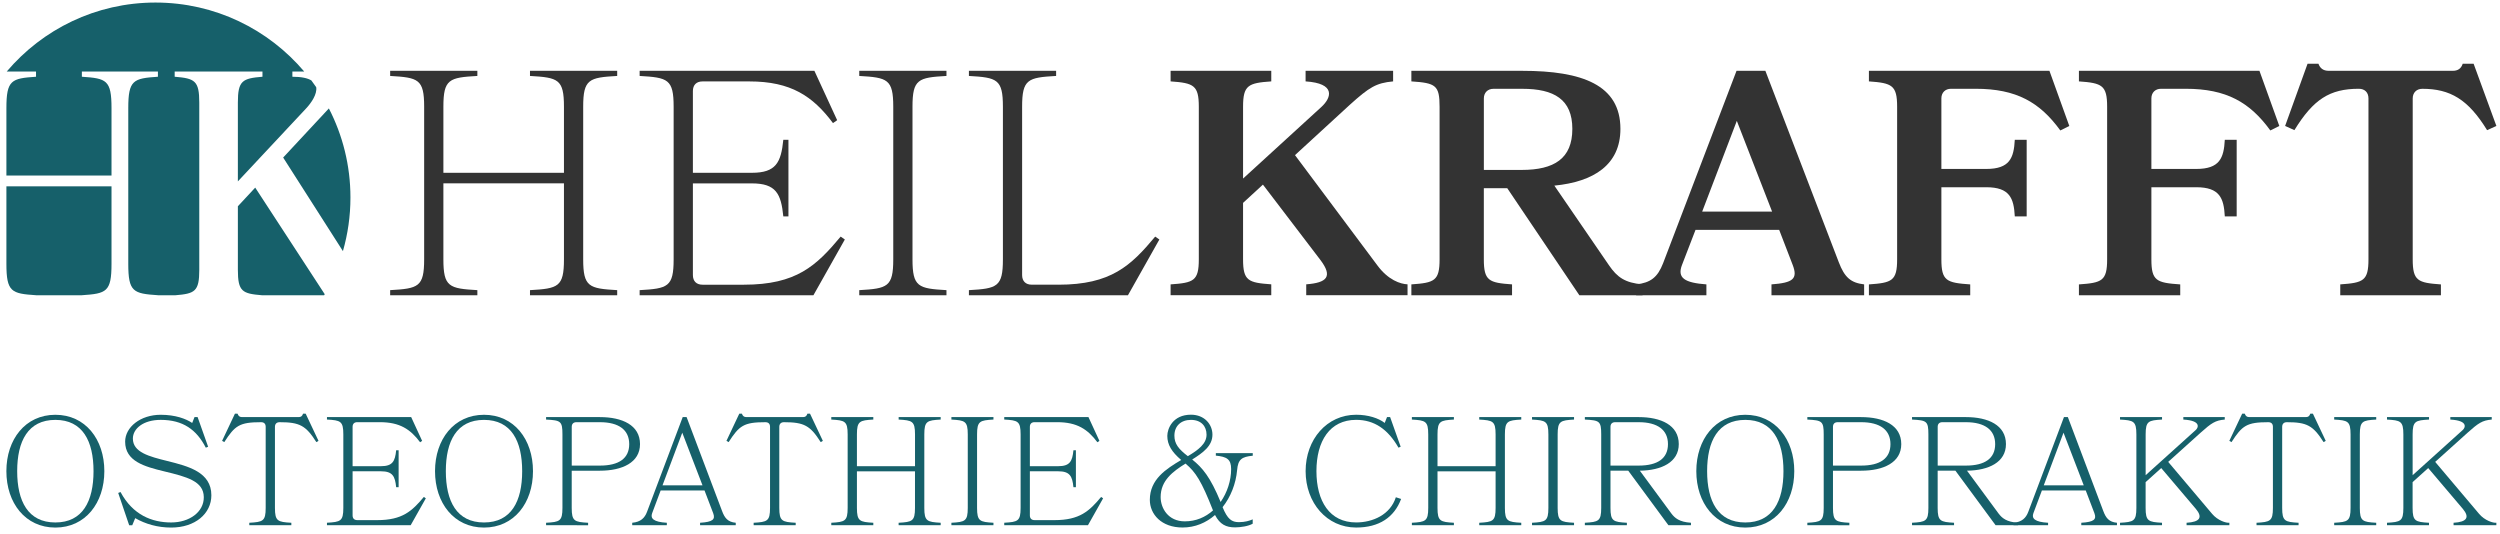
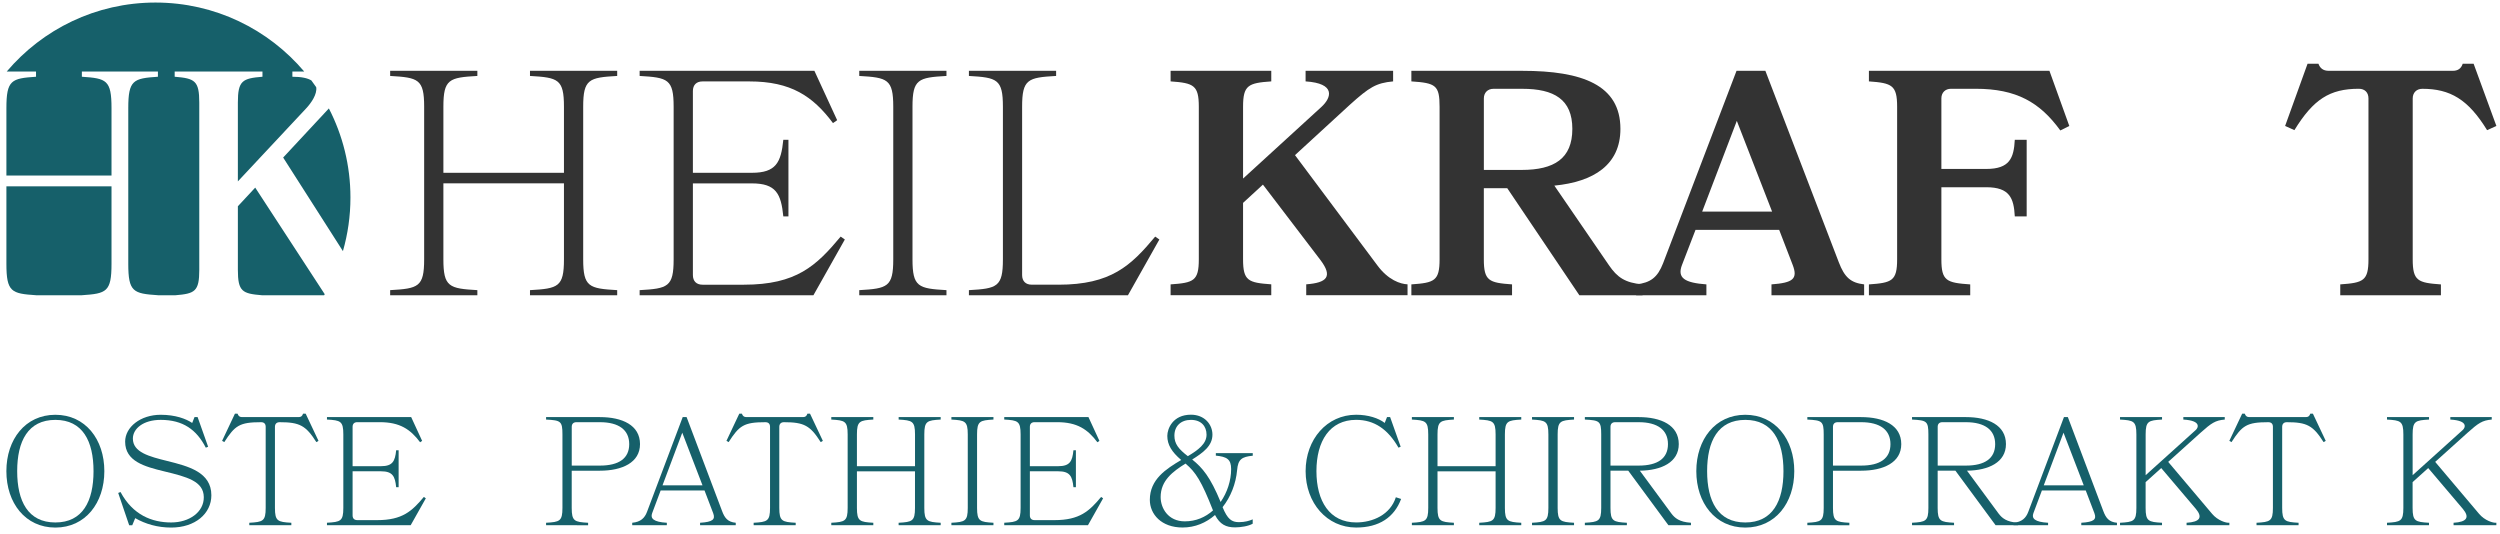
<svg xmlns="http://www.w3.org/2000/svg" version="1.1" id="Ebene_1" x="0px" y="0px" viewBox="0 0 941.16 200.85" style="enable-background:new 0 0 941.16 200.85;" xml:space="preserve">
  <style type="text/css">
	.st0{fill:#575756;}
	.st1{fill:#FFFFFF;}
	.st2{clip-path:url(#SVGID_00000089555020896747498150000004974448334195935673_);fill:#05616C;}
	.st3{clip-path:url(#SVGID_00000089555020896747498150000004974448334195935673_);}
	.st4{clip-path:url(#SVGID_00000062906671753570956830000010187950638762152330_);}
	
		.st5{clip-path:url(#SVGID_00000089555020896747498150000004974448334195935673_);fill-rule:evenodd;clip-rule:evenodd;fill:#FFFFFF;}
	
		.st6{clip-path:url(#SVGID_00000089555020896747498150000004974448334195935673_);fill:none;stroke:#ED7D31;stroke-width:1.02;stroke-miterlimit:8;}
	.st7{clip-path:url(#SVGID_00000129205885040670863680000007771149909116528797_);fill:#05616C;}
	.st8{clip-path:url(#SVGID_00000129205885040670863680000007771149909116528797_);}
	.st9{clip-path:url(#SVGID_00000121978715372063794300000011530166639111406227_);}
	
		.st10{clip-path:url(#SVGID_00000129205885040670863680000007771149909116528797_);fill-rule:evenodd;clip-rule:evenodd;fill:#FFFFFF;}
	
		.st11{clip-path:url(#SVGID_00000129205885040670863680000007771149909116528797_);fill:none;stroke:#ED7D31;stroke-width:1.02;stroke-miterlimit:8;}
	.st12{clip-path:url(#SVGID_00000111168192851520091240000002540927884154664083_);fill:#05616C;}
	.st13{clip-path:url(#SVGID_00000111168192851520091240000002540927884154664083_);}
	.st14{clip-path:url(#SVGID_00000134970110682127100610000011440713803370999729_);}
	
		.st15{clip-path:url(#SVGID_00000111168192851520091240000002540927884154664083_);fill-rule:evenodd;clip-rule:evenodd;fill:#FFFFFF;}
	
		.st16{clip-path:url(#SVGID_00000111168192851520091240000002540927884154664083_);fill:none;stroke:#ED7D31;stroke-width:1.02;stroke-miterlimit:8;}
	.st17{clip-path:url(#SVGID_00000142171336816525197580000004859128236056664246_);fill:#05616C;}
	.st18{clip-path:url(#SVGID_00000142171336816525197580000004859128236056664246_);}
	.st19{clip-path:url(#SVGID_00000136398880422191211170000009229907628761252516_);}
	.st20{clip-path:url(#SVGID_00000142171336816525197580000004859128236056664246_);fill:#FFFFFF;}
	
		.st21{clip-path:url(#SVGID_00000005251866618139703070000017490421888190377647_);fill:none;stroke:#ED7D31;stroke-width:1.02;stroke-miterlimit:8;}
	.st22{clip-path:url(#SVGID_00000146467668433875736990000015316639208797522066_);fill:#FFFFFF;}
	.st23{clip-path:url(#SVGID_00000146467668433875736990000015316639208797522066_);}
	
		.st24{clip-path:url(#SVGID_00000139252159966339467710000009454811906719003046_);fill:none;stroke:#ED7D31;stroke-width:1.02;stroke-miterlimit:8;}
	.st25{clip-path:url(#SVGID_00000146467668433875736990000015316639208797522066_);fill:#05616C;}
	.st26{clip-path:url(#SVGID_00000078010285835207747750000004066098472164002964_);}
	
		.st27{clip-path:url(#SVGID_00000146467668433875736990000015316639208797522066_);fill-rule:evenodd;clip-rule:evenodd;fill:#FFFFFF;}
	.st28{clip-path:url(#SVGID_00000004510993122647972190000013597052541200226980_);}
	.st29{clip-path:url(#SVGID_00000178188001542482082670000009117465926122510512_);fill:#FFFFFF;}
	.st30{clip-path:url(#SVGID_00000178188001542482082670000009117465926122510512_);}
	
		.st31{clip-path:url(#SVGID_00000070834947189320926000000003836478977805717168_);fill:none;stroke:#ED7D31;stroke-width:1.02;stroke-miterlimit:8;}
	.st32{clip-path:url(#SVGID_00000178188001542482082670000009117465926122510512_);fill:#05616C;}
	.st33{clip-path:url(#SVGID_00000071518835526177776330000004229042224646211230_);}
	
		.st34{clip-path:url(#SVGID_00000178188001542482082670000009117465926122510512_);fill-rule:evenodd;clip-rule:evenodd;fill:#05616C;}
	.st35{clip-path:url(#SVGID_00000089575358715332200110000006157645484597664185_);}
	.st36{clip-path:url(#SVGID_00000106862941910674303070000015185973493547536318_);fill:#05616C;}
	.st37{clip-path:url(#SVGID_00000106862941910674303070000015185973493547536318_);fill:#FFFFFF;}
	.st38{clip-path:url(#SVGID_00000106862941910674303070000015185973493547536318_);}
	
		.st39{clip-path:url(#SVGID_00000116915682026555121320000003784789005798989443_);fill:none;stroke:#ED7D31;stroke-width:1.02;stroke-miterlimit:8;}
	.st40{clip-path:url(#SVGID_00000047747239592648365430000008304620840233828500_);}
	.st41{clip-path:url(#SVGID_00000125573878489474692600000006417427111835927459_);}
	.st42{clip-path:url(#SVGID_00000181797355831498863320000013091145513676112556_);}
	.st43{clip-path:url(#SVGID_00000116935464421561523210000016740068782153234064_);}
	.st44{clip-path:url(#SVGID_00000106111685601254797220000007130268076888820650_);}
	
		.st45{clip-path:url(#SVGID_00000109730730069028413850000017988514690931587234_);fill:none;stroke:#E52421;stroke-width:0.78;stroke-linejoin:round;stroke-miterlimit:10;}
	.st46{clip-path:url(#SVGID_00000180333971579169541630000011370641822164929215_);}
	
		.st47{clip-path:url(#SVGID_00000181797355831498863320000013091145513676112556_);fill-rule:evenodd;clip-rule:evenodd;fill:#FFFFFF;}
	
		.st48{clip-path:url(#SVGID_00000181797355831498863320000013091145513676112556_);fill:none;stroke:#ED7D31;stroke-width:1.02;stroke-miterlimit:8;}
	.st49{fill:#16606A;}
	.st50{opacity:0.8;}
	.st51{fill:#24515D;}
	.st52{fill:none;stroke:#FFFFFF;stroke-width:4;stroke-miterlimit:10;}
	.st53{fill:none;stroke:#FFFFFF;stroke-width:4;stroke-linecap:square;stroke-miterlimit:10;}
	.st54{fill:none;stroke:#575756;stroke-width:4;stroke-miterlimit:10;}
	.st55{fill:none;stroke:#575756;stroke-width:4;stroke-linecap:square;stroke-miterlimit:10;}
	.st56{fill:#9A9998;}
	.st57{fill:#E6007E;}
	.st58{fill:none;stroke:#575756;stroke-width:3;stroke-miterlimit:10;}
</style>
  <g>
    <path class="st49" d="M39.28,177.38c0,11.98-7.15,21.23-18.44,21.23s-18.44-9.25-18.44-21.23c0-11.98,7.15-21.23,18.44-21.23   S39.28,165.39,39.28,177.38z M35.21,177.38c0-11.29-4.07-19.31-14.37-19.31s-14.37,8.02-14.37,19.31   c0,11.28,4.07,19.31,14.37,19.31S35.21,188.66,35.21,177.38z" />
    <path class="st49" d="M79.57,186.45c0,6.92-6.11,12.16-15.12,12.16c-5.12,0-9.72-1.34-13.55-3.55l-1.11,2.68h-1.16l-4.13-12.16   l0.87-0.35c4.65,8.67,11.86,11.46,19.08,11.46c6.8,0,12.33-3.9,12.27-9.54c-0.06-5.99-6.28-7.62-14.95-9.71   c-7.39-1.8-14.66-3.78-14.66-11.17c0-5.47,5.76-10.12,13.38-10.12c5.53,0,9.54,1.51,11.86,3.08l0.88-2.21h1.16l3.96,11.17   l-0.87,0.35c-3.49-6.8-8.61-10.47-16.99-10.47c-6.57,0-10.47,3.31-10.47,7.04c0,5.18,6.17,6.75,12.92,8.43   C70.9,175.52,79.57,177.73,79.57,186.45z" />
    <path class="st49" d="M109.67,197.73H93.85v-0.93c5.12-0.29,6.17-0.58,6.17-5.58v-30.54c0-1.11-0.58-1.74-1.75-1.74   c-8.14,0-9.83,1.28-13.84,7.5l-0.82-0.47l4.83-10.23h0.99c0.29,0.87,0.82,1.28,1.63,1.28h21.4c0.82,0,1.34-0.35,1.63-1.28h0.99   l4.83,10.23l-0.81,0.47c-3.96-6.22-6.22-7.5-13.84-7.5c-1.11,0-1.75,0.64-1.75,1.74v30.54c0,5,1.05,5.29,6.17,5.58V197.73z" />
    <path class="st49" d="M141.99,195.81c9.54,0,13.14-3.43,17.57-8.73l0.75,0.52l-5.7,10.12h-31.52v-0.93   c5.12-0.29,6.16-0.58,6.16-5.58v-27.69c0-5-1.05-5.29-6.16-5.58v-0.93h31.7l4.13,8.96l-0.76,0.52c-3.66-4.88-7.62-7.56-15.18-7.56   h-8.5c-1.1,0-1.74,0.64-1.74,1.74v14.83h10.7c4.36,0,5.3-1.86,5.7-5.99h0.93v13.9h-0.93c-0.41-4.13-1.34-5.99-5.7-5.99h-10.7v16.63   c0,1.11,0.64,1.75,1.74,1.75H141.99z" />
-     <path class="st49" d="M200.65,177.38c0,11.98-7.15,21.23-18.44,21.23c-11.29,0-18.44-9.25-18.44-21.23   c0-11.98,7.15-21.23,18.44-21.23C193.5,156.14,200.65,165.39,200.65,177.38z M196.58,177.38c0-11.29-4.07-19.31-14.37-19.31   c-10.3,0-14.37,8.02-14.37,19.31c0,11.28,4.07,19.31,14.37,19.31C192.51,196.69,196.58,188.66,196.58,177.38z" />
    <path class="st49" d="M205.58,197.73v-0.93c5.12-0.29,6.16-0.58,6.16-5.58v-27.69c0-5-0.64-5.29-6.16-5.58v-0.93h20.24   c8.43,0,15.12,3.03,15.12,10.18c0,6.92-6.69,10-15.12,10h-10.59v14.02c0,5,1.05,5.29,6.17,5.58v0.93H205.58z M216.98,158.94   c-1.1,0-1.74,0.64-1.74,1.74v14.6h10.59c7.21,0,11.05-2.73,11.05-8.08c0-5.3-3.84-8.26-11.05-8.26H216.98z" />
    <path class="st49" d="M271.81,192.32c0.99,2.68,2.15,4.19,5.17,4.48v0.93h-13.43v-0.93c4.83-0.29,5.81-1.28,4.94-3.6l-3.26-8.55   h-16.52l-3.2,8.55c-0.75,1.98,0.52,3.32,5.53,3.6v0.93h-13.03v-0.93c3.2-0.29,4.71-1.8,5.58-4.13l13.43-35.66h1.46L271.81,192.32z    M249.41,182.72h15.06l-7.62-19.83L249.41,182.72z" />
    <path class="st49" d="M299.54,197.73h-15.82v-0.93c5.12-0.29,6.17-0.58,6.17-5.58v-30.54c0-1.11-0.58-1.74-1.75-1.74   c-8.14,0-9.83,1.28-13.84,7.5l-0.82-0.47l4.83-10.23h0.99c0.29,0.87,0.82,1.28,1.63,1.28h21.4c0.82,0,1.34-0.35,1.63-1.28h0.99   l4.83,10.23l-0.81,0.47c-3.96-6.22-6.22-7.5-13.84-7.5c-1.11,0-1.75,0.64-1.75,1.74v30.54c0,5,1.05,5.29,6.17,5.58V197.73z" />
    <path class="st49" d="M338.3,197.73v-0.93c5.12-0.29,6.16-0.58,6.16-5.58v-13.79H322.6v13.79c0,5,1.05,5.29,6.17,5.58v0.93h-15.82   v-0.93c5.12-0.29,6.16-0.58,6.16-5.58v-27.69c0-5-1.05-5.29-6.16-5.58v-0.93h15.82v0.93c-5.12,0.29-6.17,0.58-6.17,5.58v11.98   h21.87v-11.98c0-5-1.05-5.29-6.16-5.58v-0.93h15.82v0.93c-5.12,0.29-6.16,0.58-6.16,5.58v27.69c0,5,1.05,5.29,6.16,5.58v0.93H338.3   z" />
    <path class="st49" d="M358.17,197.73v-0.93c5.12-0.29,6.16-0.58,6.16-5.58v-27.69c0-5-1.05-5.29-6.16-5.58v-0.93H374v0.93   c-5.12,0.29-6.17,0.58-6.17,5.58v27.69c0,5,1.05,5.29,6.17,5.58v0.93H358.17z" />
    <path class="st49" d="M396.96,195.81c9.54,0,13.14-3.43,17.57-8.73l0.75,0.52l-5.7,10.12h-31.52v-0.93   c5.12-0.29,6.16-0.58,6.16-5.58v-27.69c0-5-1.05-5.29-6.16-5.58v-0.93h31.7l4.13,8.96l-0.76,0.52c-3.66-4.88-7.62-7.56-15.18-7.56   h-8.5c-1.1,0-1.74,0.64-1.74,1.74v14.83h10.7c4.36,0,5.3-1.86,5.7-5.99h0.93v13.9h-0.93c-0.41-4.13-1.34-5.99-5.7-5.99h-10.7v16.63   c0,1.11,0.64,1.75,1.74,1.75H396.96z" />
    <path class="st49" d="M471.61,171.56c-4.13,0.41-5.53,1.34-5.88,5.41c-0.46,5.18-2.44,10.12-5.47,13.96   c1.86,4.54,3.43,5.64,6.16,5.64c2.27,0,3.96-0.52,5.18-1.05v1.63c-1.57,0.93-4.54,1.39-6.63,1.39c-3.43,0-5.7-1.11-7.56-4.66   c-3.31,2.91-7.5,4.71-12.21,4.71c-7.97,0-12.33-5-12.33-10.41c0-7.74,6.11-11.63,11.81-15.01c-3.61-3.08-5.23-5.76-5.23-9.08   c0-2.67,2.04-7.97,8.9-7.97c5.12,0,8.09,3.67,8.09,7.51c0,4.25-3.55,6.8-7.62,9.36c3.9,3.14,6.8,6.57,10.7,15.99   c2.5-3.6,3.96-8.08,3.96-12.39c0-3.72-1.63-4.65-5.76-5.06v-0.93h13.9V171.56z M456.66,192.15c0-0.06-0.06-0.06-0.06-0.12   c-4.25-10.82-6.46-14.31-10.3-17.51c-4.71,2.96-9.36,6.34-9.36,12.62c0,4.19,2.85,9.13,9.08,9.13   C450.2,196.28,453.81,194.71,456.66,192.15z M447.18,171.73c3.9-2.32,7.04-4.65,7.04-8.08c0-3.14-1.98-5.58-5.88-5.58   c-3.72,0-6.22,2.27-6.22,5.93C442.12,167.08,443.69,169.06,447.18,171.73z" />
    <path class="st49" d="M527.3,168.18l-0.82,0.35c-3.96-6.92-9.08-10.47-15.94-10.47c-9.95,0-14.95,8.02-14.95,19.31   c0,11.28,4.94,19.31,14.95,19.31c6.28,0,12.85-2.91,14.95-9.48l1.98,0.64c-2.56,6.86-8.2,10.76-16.93,10.76   c-10.99,0-19.02-9.25-19.02-21.23c0-11.98,8.03-21.23,19.02-21.23c4.53,0,8.43,1.28,10.76,3.08l0.87-2.21h1.16L527.3,168.18z" />
    <path class="st49" d="M556.88,197.73v-0.93c5.12-0.29,6.16-0.58,6.16-5.58v-13.79h-21.87v13.79c0,5,1.05,5.29,6.17,5.58v0.93   h-15.82v-0.93c5.12-0.29,6.16-0.58,6.16-5.58v-27.69c0-5-1.05-5.29-6.16-5.58v-0.93h15.82v0.93c-5.12,0.29-6.17,0.58-6.17,5.58   v11.98h21.87v-11.98c0-5-1.05-5.29-6.16-5.58v-0.93h15.82v0.93c-5.12,0.29-6.16,0.58-6.16,5.58v27.69c0,5,1.05,5.29,6.16,5.58v0.93   H556.88z" />
    <path class="st49" d="M576.75,197.73v-0.93c5.12-0.29,6.16-0.58,6.16-5.58v-27.69c0-5-1.05-5.29-6.16-5.58v-0.93h15.82v0.93   c-5.12,0.29-6.17,0.58-6.17,5.58v27.69c0,5,1.05,5.29,6.17,5.58v0.93H576.75z" />
    <path class="st49" d="M629.21,193.31c1.28,1.69,2.96,3.2,7.38,3.49v0.93h-8.49l-15.12-20.53h-6.69v14.02c0,5,1.05,5.29,6.17,5.58   v0.93h-15.82v-0.93c5.12-0.29,6.16-0.58,6.16-5.58v-27.69c0-5-0.64-5.29-6.16-5.58v-0.93h20.24c8.43,0,15.12,3.03,15.12,10.18   c0,6.8-6.46,9.89-14.66,10L629.21,193.31z M608.03,158.94c-1.1,0-1.74,0.64-1.74,1.74v14.6h10.59c7.21,0,11.05-2.73,11.05-8.08   c0-5.3-3.84-8.26-11.05-8.26H608.03z" />
    <path class="st49" d="M675.48,177.38c0,11.98-7.15,21.23-18.44,21.23s-18.44-9.25-18.44-21.23c0-11.98,7.15-21.23,18.44-21.23   S675.48,165.39,675.48,177.38z M671.41,177.38c0-11.29-4.07-19.31-14.37-19.31s-14.37,8.02-14.37,19.31   c0,11.28,4.07,19.31,14.37,19.31S671.41,188.66,671.41,177.38z" />
    <path class="st49" d="M680.4,197.73v-0.93c5.12-0.29,6.16-0.58,6.16-5.58v-27.69c0-5-0.64-5.29-6.16-5.58v-0.93h20.24   c8.43,0,15.12,3.03,15.12,10.18c0,6.92-6.69,10-15.12,10h-10.59v14.02c0,5,1.05,5.29,6.17,5.58v0.93H680.4z M691.79,158.94   c-1.1,0-1.74,0.64-1.74,1.74v14.6h10.59c7.21,0,11.05-2.73,11.05-8.08c0-5.3-3.84-8.26-11.05-8.26H691.79z" />
    <path class="st49" d="M752.38,193.31c1.28,1.69,2.96,3.2,7.38,3.49v0.93h-8.49l-15.12-20.53h-6.69v14.02c0,5,1.05,5.29,6.17,5.58   v0.93h-15.82v-0.93c5.12-0.29,6.16-0.58,6.16-5.58v-27.69c0-5-0.64-5.29-6.16-5.58v-0.93h20.24c8.43,0,15.12,3.03,15.12,10.18   c0,6.8-6.46,9.89-14.66,10L752.38,193.31z M731.21,158.94c-1.1,0-1.74,0.64-1.74,1.74v14.6h10.59c7.21,0,11.05-2.73,11.05-8.08   c0-5.3-3.84-8.26-11.05-8.26H731.21z" />
    <path class="st49" d="M791.79,192.32c0.99,2.68,2.15,4.19,5.17,4.48v0.93h-13.43v-0.93c4.83-0.29,5.81-1.28,4.94-3.6l-3.26-8.55   H768.7l-3.2,8.55c-0.75,1.98,0.52,3.32,5.53,3.6v0.93H758v-0.93c3.2-0.29,4.71-1.8,5.58-4.13l13.43-35.66h1.46L791.79,192.32z    M769.4,182.72h15.06l-7.62-19.83L769.4,182.72z" />
    <path class="st49" d="M798.11,197.73v-0.93c5.12-0.29,6.16-0.58,6.16-5.58v-27.69c0-5-1.05-5.29-6.16-5.58v-0.93h15.82v0.93   c-5.12,0.29-6.17,0.58-6.17,5.58v15.36l18.84-16.99c0.88-0.75,2.39-3.55-4.65-3.95v-0.93h15.59v0.93   c-3.55,0.29-5.06,1.34-9.08,4.94l-12.21,10.99l16.52,19.55c2.15,2.56,5.29,3.49,6.51,3.37v0.93h-16.11v-0.93   c5.12-0.29,6.11-2.09,3.49-5.23l-13.03-15.36l-5.88,5.29v9.72c0,5,1.05,5.29,6.17,5.58v0.93H798.11z" />
    <path class="st49" d="M865.33,197.73H849.5v-0.93c5.12-0.29,6.17-0.58,6.17-5.58v-30.54c0-1.11-0.58-1.74-1.75-1.74   c-8.14,0-9.83,1.28-13.84,7.5l-0.82-0.47l4.83-10.23h0.99c0.29,0.87,0.82,1.28,1.63,1.28h21.4c0.82,0,1.34-0.35,1.63-1.28h0.99   l4.83,10.23l-0.81,0.47c-3.96-6.22-6.22-7.5-13.84-7.5c-1.11,0-1.75,0.64-1.75,1.74v30.54c0,5,1.05,5.29,6.17,5.58V197.73z" />
-     <path class="st49" d="M878.74,197.73v-0.93c5.12-0.29,6.16-0.58,6.16-5.58v-27.69c0-5-1.05-5.29-6.16-5.58v-0.93h15.82v0.93   c-5.12,0.29-6.17,0.58-6.17,5.58v27.69c0,5,1.05,5.29,6.17,5.58v0.93H878.74z" />
    <path class="st49" d="M898.62,197.73v-0.93c5.12-0.29,6.16-0.58,6.16-5.58v-27.69c0-5-1.05-5.29-6.16-5.58v-0.93h15.82v0.93   c-5.12,0.29-6.17,0.58-6.17,5.58v15.36l18.84-16.99c0.88-0.75,2.39-3.55-4.65-3.95v-0.93h15.59v0.93   c-3.55,0.29-5.06,1.34-9.08,4.94l-12.21,10.99l16.52,19.55c2.15,2.56,5.29,3.49,6.51,3.37v0.93h-16.11v-0.93   c5.12-0.29,6.11-2.09,3.49-5.23l-13.03-15.36l-5.88,5.29v9.72c0,5,1.05,5.29,6.17,5.58v0.93H898.62z" />
  </g>
  <g>
    <g class="st50">
      <path d="M199.52,111.16v-1.93c10.62-0.6,12.79-1.21,12.79-11.59V69.03h-45.39v28.61c0,10.38,2.17,10.98,12.79,11.59v1.93h-32.83    v-1.93c10.62-0.6,12.8-1.21,12.8-11.59V40.18c0-10.38-2.17-10.98-12.8-11.59v-1.93h32.83v1.93c-10.62,0.6-12.79,1.21-12.79,11.59    v24.87h45.39V40.18c0-10.38-2.17-10.98-12.79-11.59v-1.93h32.83v1.93c-10.62,0.6-12.8,1.21-12.8,11.59v57.46    c0,10.38,2.17,10.98,12.8,11.59v1.93H199.52z" />
      <path d="M280.03,107.18c19.8,0,27.28-7.12,36.45-18.11l1.57,1.09l-11.83,21H240.8v-1.93c10.62-0.6,12.8-1.21,12.8-11.59V40.18    c0-10.38-2.17-10.98-12.8-11.59v-1.93h65.79l8.57,18.59l-1.57,1.09c-7.6-10.14-15.81-15.69-31.5-15.69h-17.62    c-2.29,0-3.62,1.33-3.62,3.62v30.78h22.21c9.05,0,10.98-3.86,11.83-12.43h1.93v28.85h-1.93c-0.84-8.57-2.78-12.43-11.83-12.43    h-22.21v34.52c0,2.29,1.33,3.62,3.62,3.62H280.03z" />
      <path d="M323.48,111.16v-1.93c10.62-0.6,12.8-1.21,12.8-11.59V40.18c0-10.38-2.17-10.98-12.8-11.59v-1.93h32.83v1.93    c-10.62,0.6-12.79,1.21-12.79,11.59v57.46c0,10.38,2.17,10.98,12.79,11.59v1.93H323.48z" />
      <path d="M398.44,107.18c19.8,0,27.28-7.12,36.45-18.11l1.57,1.09l-11.83,21h-59.87v-1.93c10.62-0.6,12.8-1.21,12.8-11.59V40.18    c0-10.38-2.17-10.98-12.8-11.59v-1.93h32.83v1.93c-10.62,0.6-12.8,1.21-12.8,11.59v63.37c0,2.29,1.33,3.62,3.62,3.62H398.44z" />
      <path d="M440.69,111.16v-4.1c8.69-0.6,10.62-1.33,10.62-9.42V40.18c0-8.09-1.93-8.93-10.62-9.54v-3.98h37.9v3.98    c-8.69,0.6-10.62,1.45-10.62,9.54v27.04l29.45-26.92c3.98-3.62,5.43-8.93-5.91-9.66v-3.98h32.95v3.98    c-6.4,0.6-8.93,2.17-16.3,8.81l-20.64,18.95l31.02,41.52c4.1,5.55,8.69,7,11.35,7.12v4.1h-38.14v-4.1    c7.85-0.6,10.02-2.9,5.43-9.05l-21.73-28.49l-7.48,6.88v21.24c0,8.09,1.93,8.81,10.62,9.42v4.1H440.69z" />
      <path d="M605.69,99.82c3.14,4.59,6.04,6.64,12.67,7.24v4.1h-23.78l-27.16-40.32h-8.81v26.8c0,8.09,1.93,8.81,10.62,9.42v4.1h-37.9    v-4.1c8.69-0.6,10.62-1.33,10.62-9.42V40.18c0-8.09-1.45-8.93-10.62-9.54v-3.98h41.76c22.57,0,36.94,5.31,36.94,21.85    c0,13.52-10.02,19.92-24.87,21.37L605.69,99.82z M562.24,33.43c-2.17,0-3.62,1.45-3.62,3.62v26.92h14.24    c12.19,0,19.07-4.23,19.07-15.45c0-11.11-6.88-15.09-18.83-15.09H562.24z" />
      <path d="M692.24,98.73c2.17,5.67,4.47,7.73,9.54,8.33v4.1h-34.88v-4.1c8.09-0.6,10.02-2.05,7.97-7.36l-5.07-13.16h-31.5    l-5.07,13.16c-1.93,4.95,0.97,6.76,9.17,7.36v4.1h-26.44v-4.1c5.43-0.6,8.09-2.66,10.14-7.97l27.64-72.43h10.86L692.24,98.73z     M640.81,79.66h26.32L653.85,45.5L640.81,79.66z" />
      <path d="M730.86,63.6h16.9c8.81,0,10.38-4.1,10.74-10.98h4.47v28.85h-4.47c-0.36-6.88-1.93-10.98-10.74-10.98h-16.9v27.16    c0,8.09,1.93,8.81,10.86,9.42v4.1h-38.14v-4.1c8.69-0.6,10.62-1.33,10.62-9.42V40.18c0-8.09-1.93-8.93-10.62-9.54v-3.98h67.96    l7.48,20.76l-3.38,1.69c-7.73-10.62-16.54-15.69-31.87-15.69h-9.29c-2.17,0-3.62,1.45-3.62,3.62V63.6z" />
-       <path d="M809.92,63.6h16.9c8.81,0,10.38-4.1,10.74-10.98h4.47v28.85h-4.47c-0.36-6.88-1.93-10.98-10.74-10.98h-16.9v27.16    c0,8.09,1.93,8.81,10.86,9.42v4.1h-38.14v-4.1c8.69-0.6,10.62-1.33,10.62-9.42V40.18c0-8.09-1.93-8.93-10.62-9.54v-3.98h67.96    l7.48,20.76l-3.38,1.69c-7.73-10.62-16.54-15.69-31.87-15.69h-9.29c-2.17,0-3.62,1.45-3.62,3.62V63.6z" />
      <path d="M918.92,111.16h-37.9v-4.1c8.69-0.6,10.62-1.33,10.62-9.42v-60.6c0-2.17-1.33-3.62-3.62-3.62    c-10.98,0-17.14,3.98-24.26,15.57l-3.5-1.57l8.45-23.42h4.1c0.6,1.69,1.81,2.66,3.86,2.66h46.71c1.93,0,3.14-0.84,3.74-2.66h4.11    l8.57,23.42L936.3,49c-7.12-11.59-13.88-15.57-24.38-15.57c-2.17,0-3.62,1.45-3.62,3.62v60.6c0,8.09,1.93,8.81,10.62,9.42V111.16z    " />
    </g>
    <g>
      <g>
        <path class="st49" d="M41.98,40.71c0-10.59-1.89-11.2-11.16-11.82v-1.97h28.63v1.97c-9.26,0.62-11.16,1.23-11.16,11.82v58.61     c0,10.59,1.89,11.2,11.16,11.82v0.02h6.5c7.41-0.61,9.07-1.4,9.07-9.57V38.62c0-8.25-1.68-9.11-9.26-9.73v-1.97h33.05v1.97     c-7.58,0.62-9.26,1.48-9.26,9.73v29.67l25.68-27.46c1.89-2.01,4.25-5.37,3.81-8.01c-0.59-0.86-1.19-1.71-1.82-2.54     c-1.39-0.85-3.66-1.39-7.15-1.39v-1.97h4.45C101.06,11.05,80.98,0.96,58.53,0.96c-22.45,0-42.53,10.09-55.99,25.96h11.02v1.97     C4.3,29.51,2.41,30.13,2.41,40.71v25.36h39.57V40.71z" />
        <path class="st49" d="M89.55,77.65v23.93c0,8.18,1.66,8.96,9.07,9.57h23.4c0.08-0.13,0.15-0.26,0.23-0.39L96.08,70.63     L89.55,77.65z" />
        <path class="st49" d="M13.56,111.14v0.02h17.26v-0.02c9.26-0.62,11.16-1.23,11.16-11.82V70.14H2.41v29.18     C2.41,109.91,4.3,110.53,13.56,111.14z" />
      </g>
      <path class="st49" d="M129.1,94.54c1.83-6.41,2.83-13.18,2.83-20.18c0-12.09-2.94-23.48-8.12-33.54L106.6,59.31L129.1,94.54z" />
    </g>
  </g>
</svg>